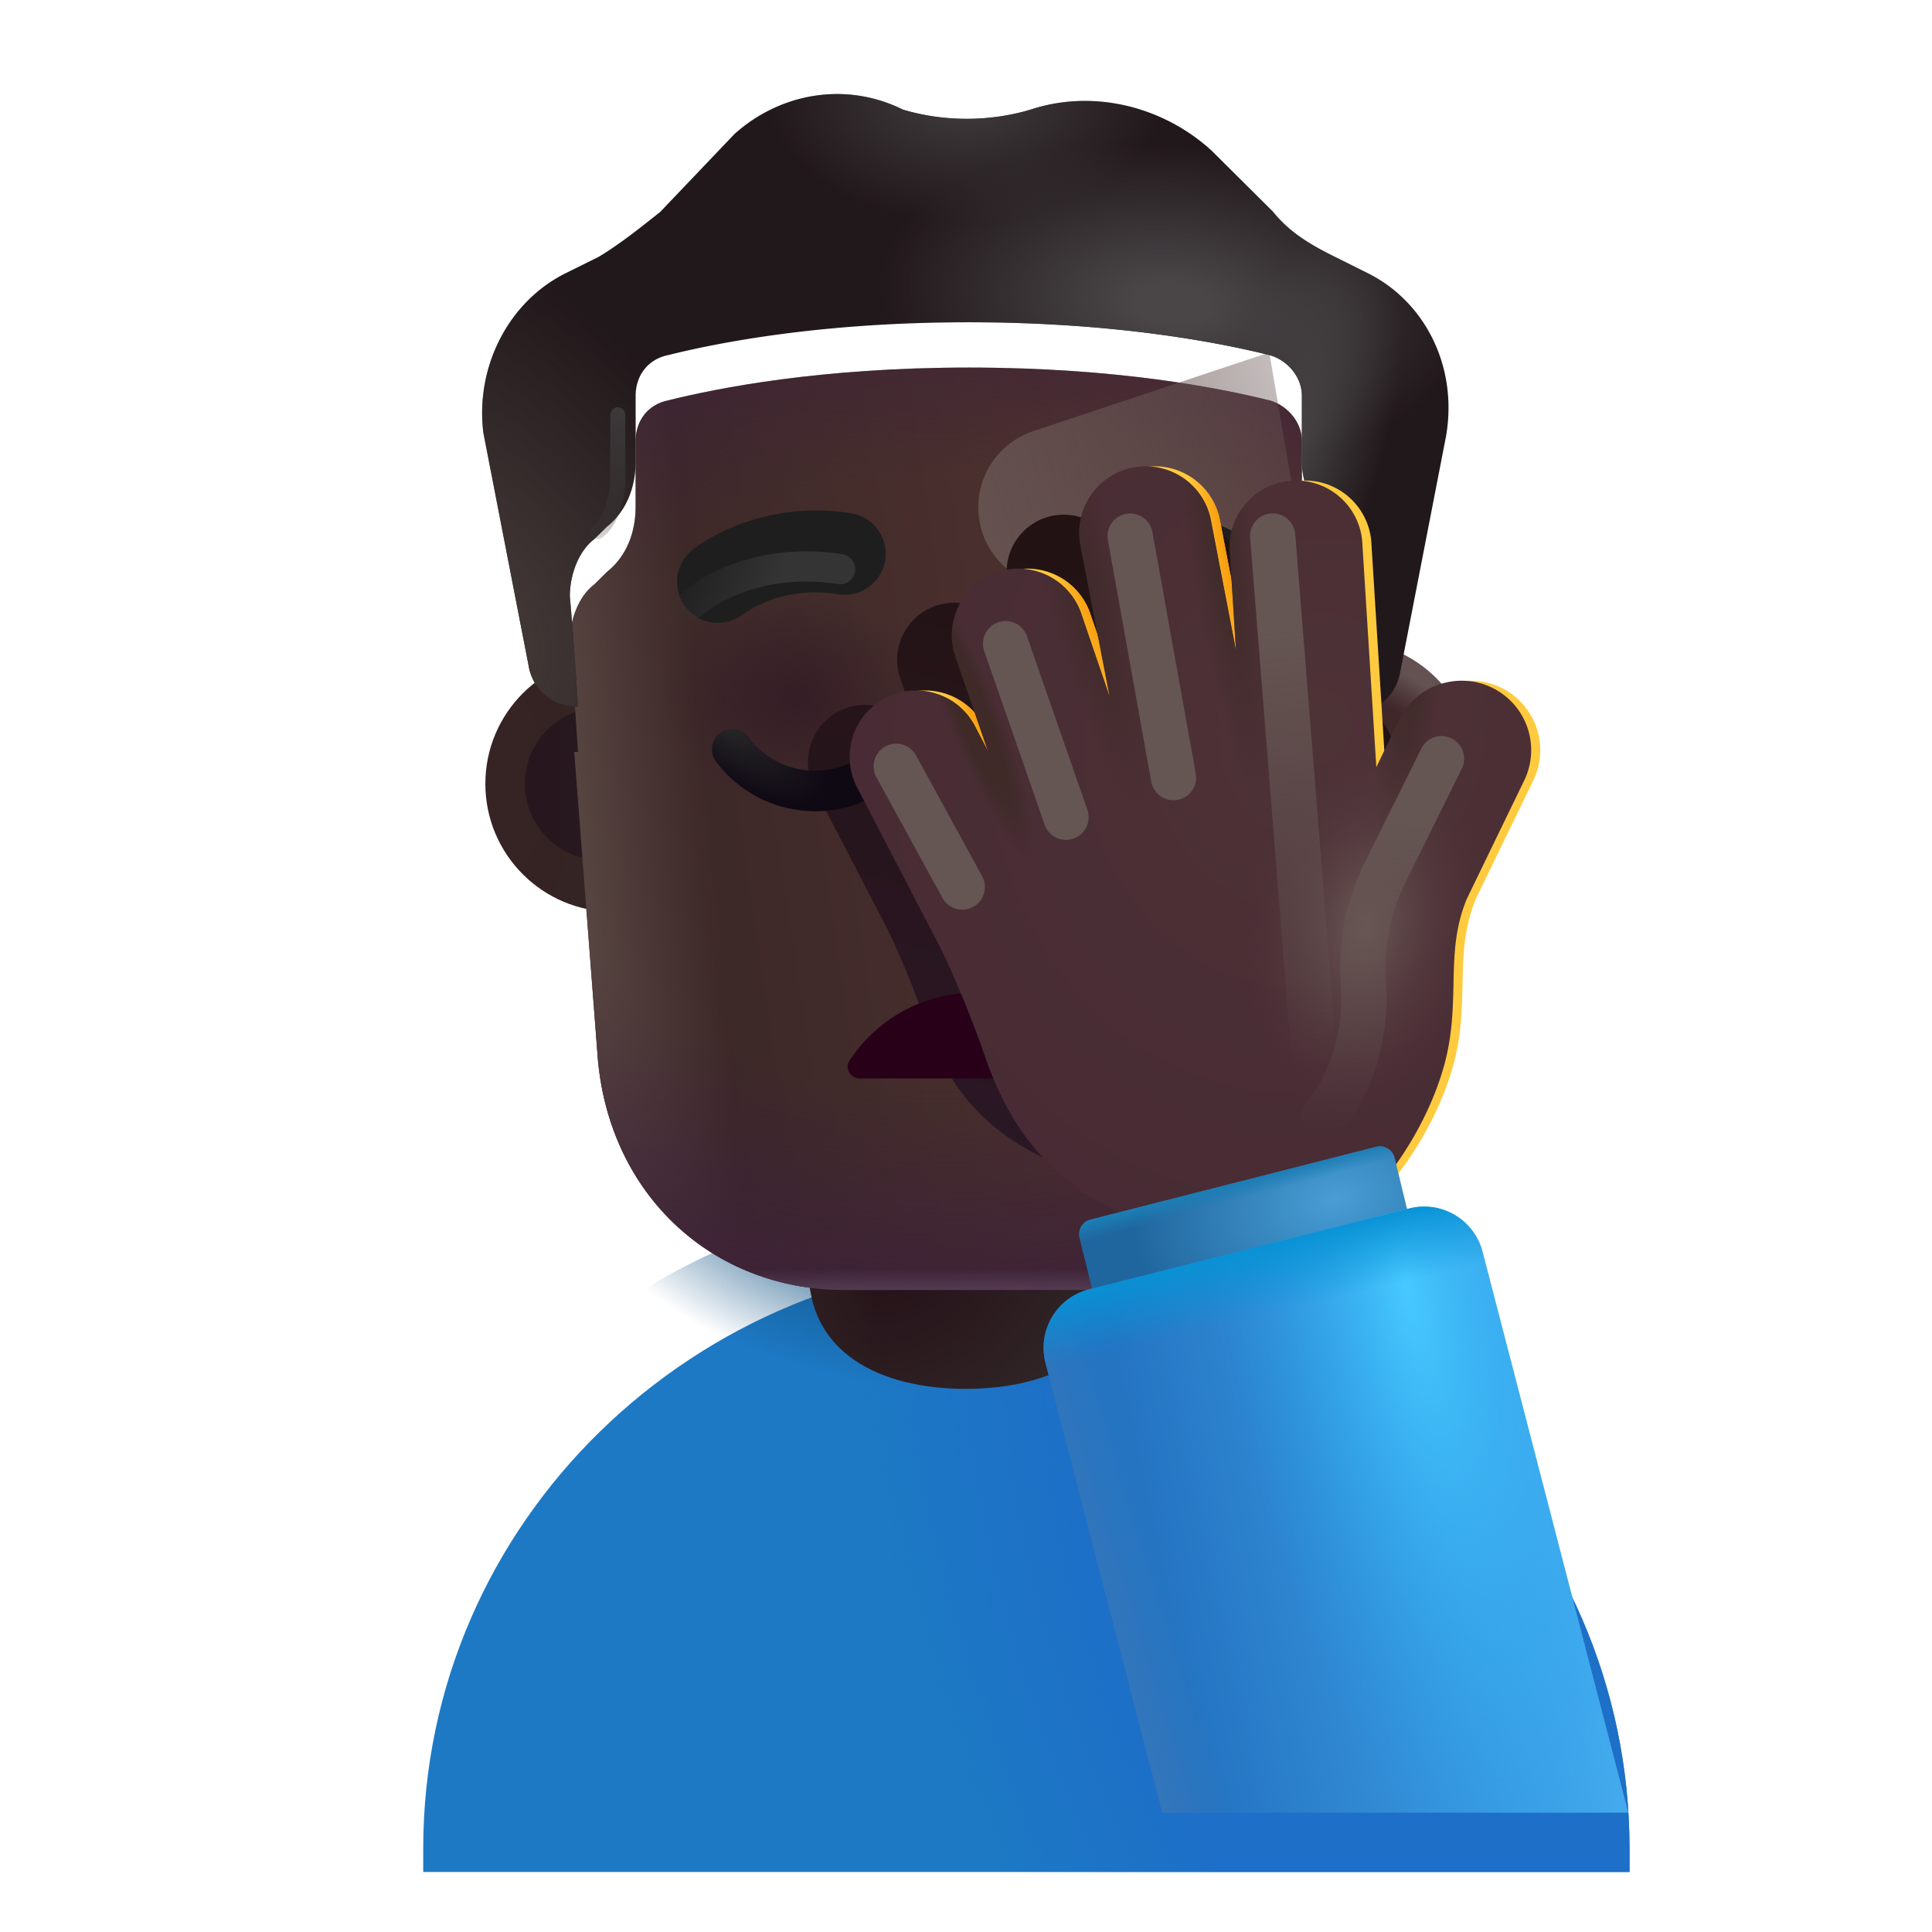
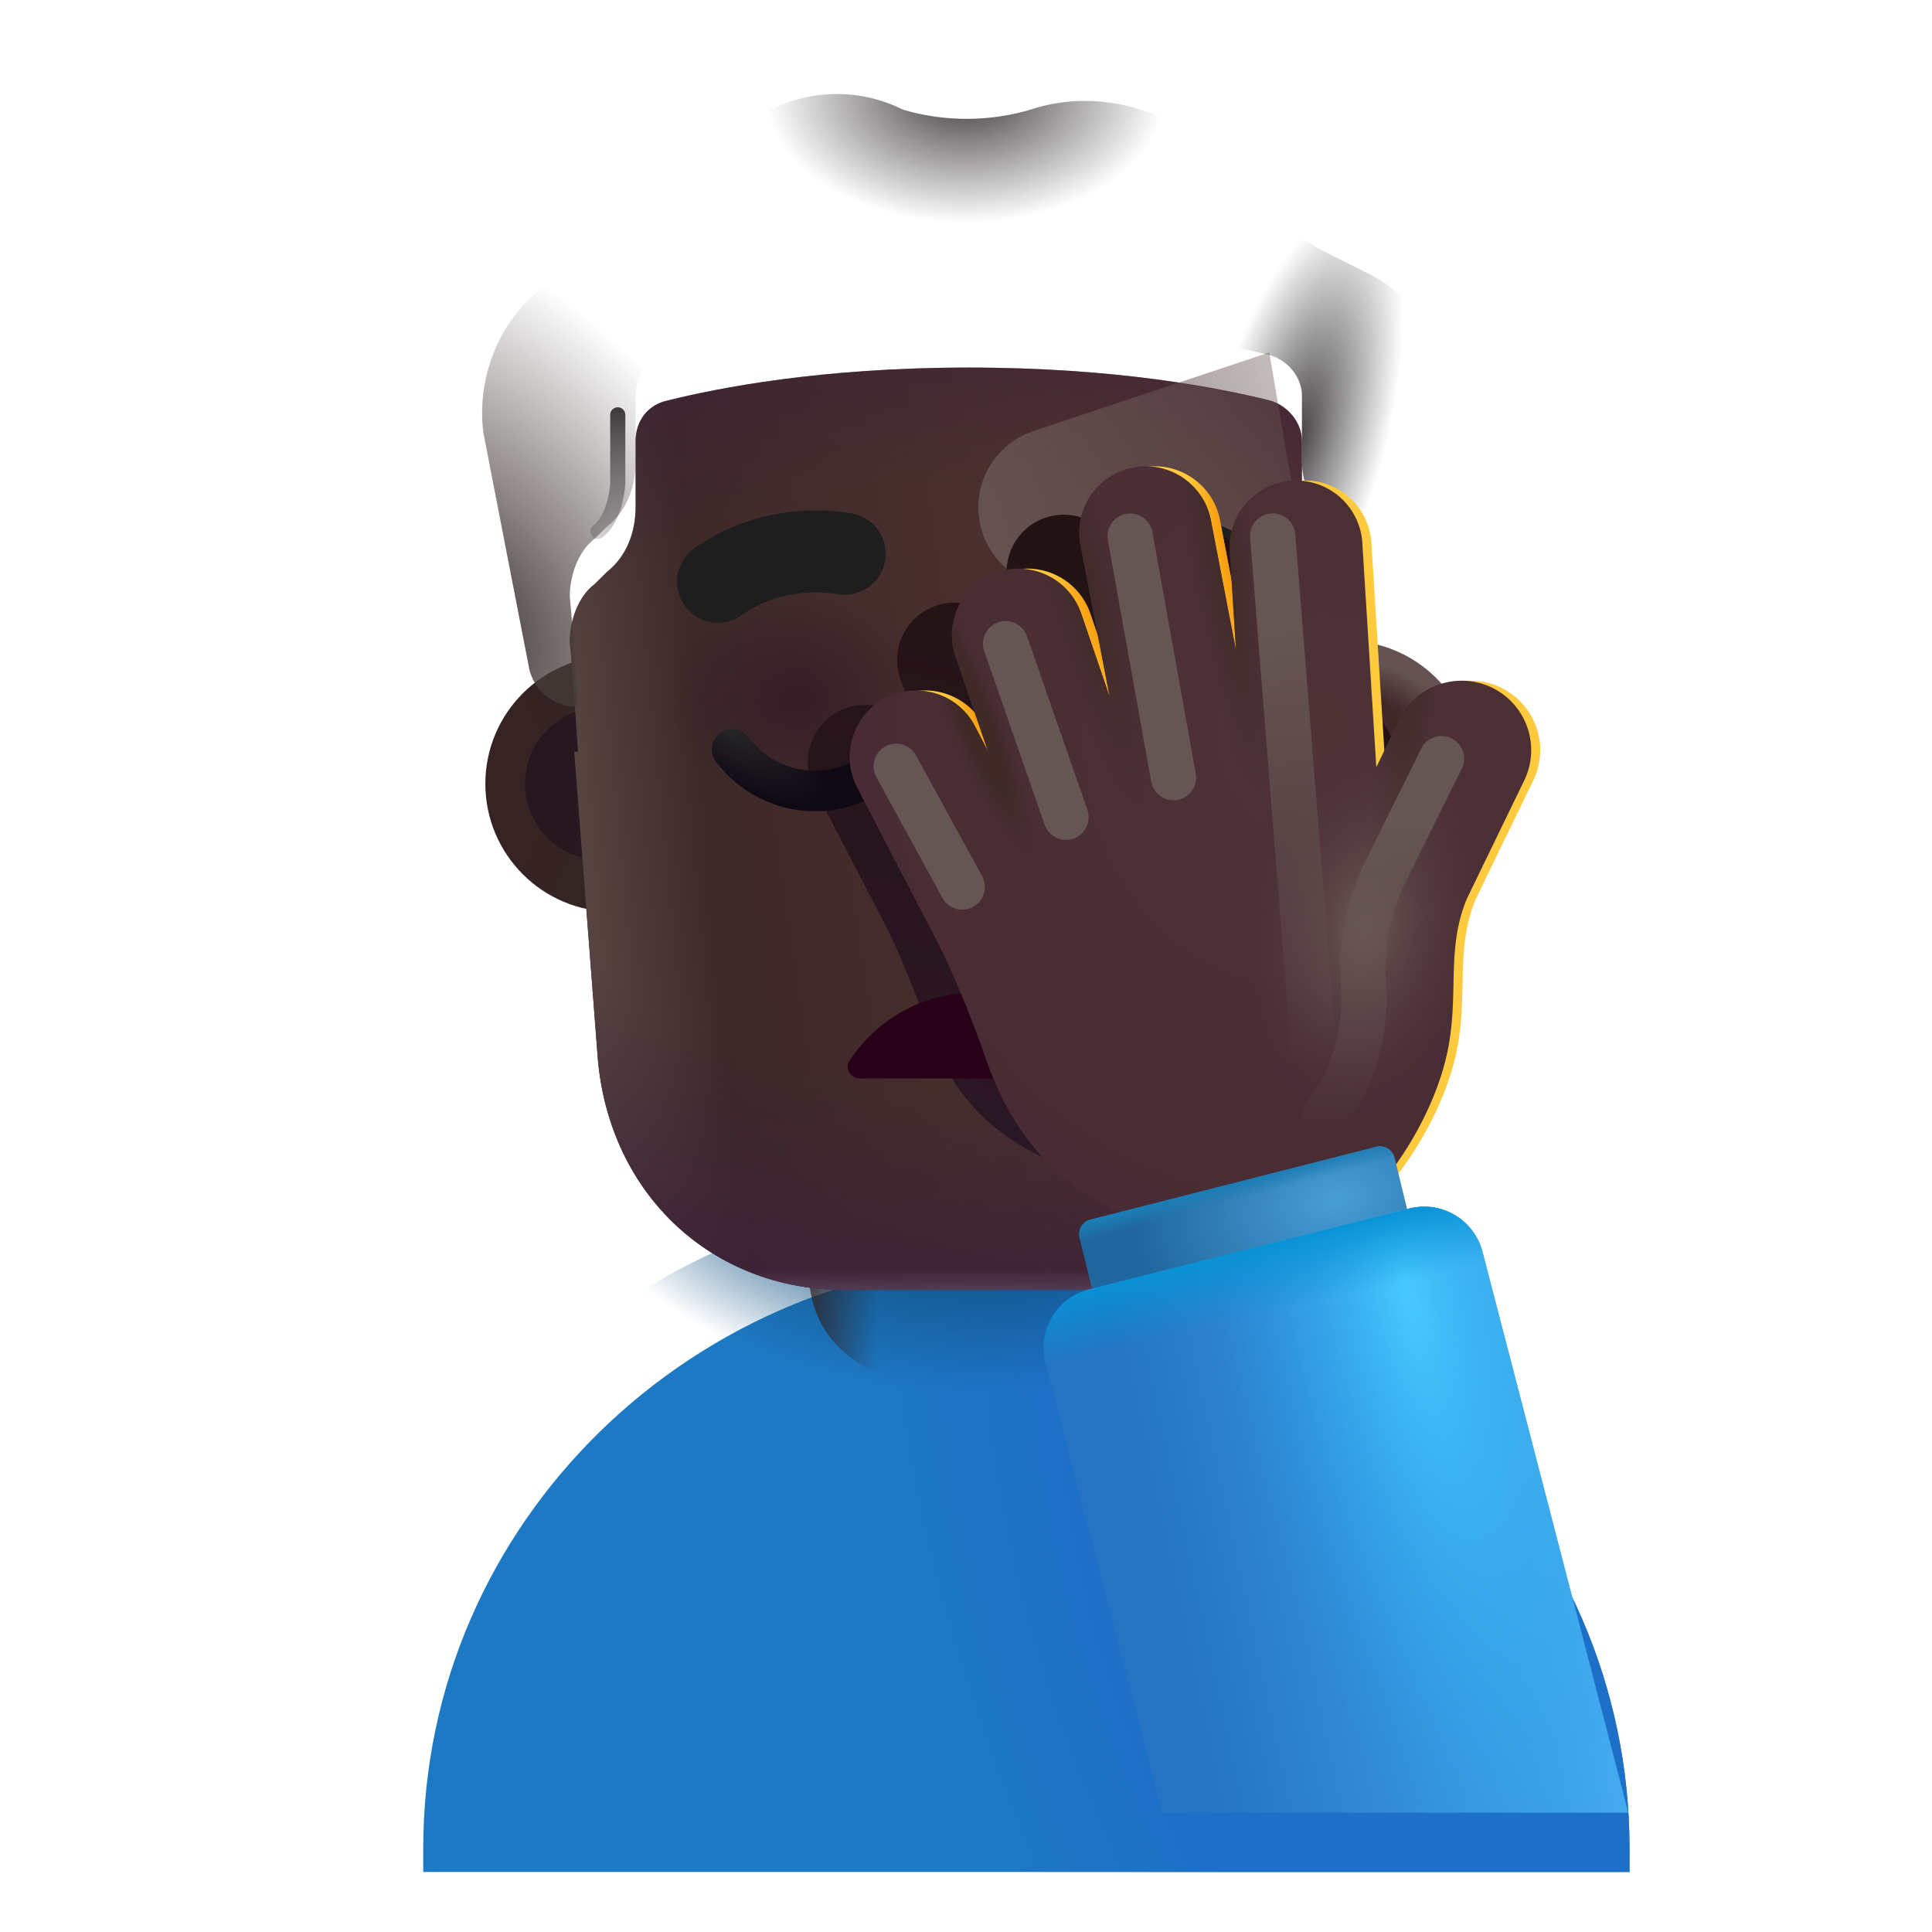
<svg xmlns="http://www.w3.org/2000/svg" fill="none" viewBox="0 0 32 32">
  <g filter="url(#svg-cc86e3d4-92c6-44cc-9092-cb0b4364fdbc-a)">
    <path fill="#1D79C4" d="M25.99 30.006v-.39c0-5.39-4.47-9.77-9.99-9.77-5.52.01-9.99 4.38-9.99 9.77v.39z" />
    <path fill="url(#svg-10e4822a-994a-4342-86a1-5f9d0da8c5bc-b)" d="M25.99 30.006v-.39c0-5.39-4.47-9.77-9.99-9.77-5.52.01-9.99 4.38-9.99 9.77v.39z" />
  </g>
  <path fill="url(#svg-482a5662-ce22-4696-ba0c-a8e07007f06b-c)" d="M25.99 30.006v-.39c0-5.39-4.47-9.77-9.99-9.77-5.52.01-9.99 4.38-9.99 9.77v.39z" />
-   <path fill="url(#svg-6aaae317-9d67-4e34-a5cd-f603d2db61a7-d)" d="M16 23.004c-1.438 0-2.605-.605-2.605-1.97V17.66c0-1.364 1.167-2.47 2.605-2.47s2.605 1.106 2.605 2.47v3.375c0 1.364-1.167 1.968-2.605 1.968" />
  <path fill="url(#svg-e97d53e0-1613-4da2-b2cd-b0664e5f86c3-e)" d="M16 23.004c-1.438 0-2.605-.605-2.605-1.97V17.66c0-1.364 1.167-2.47 2.605-2.47s2.605 1.106 2.605 2.47v3.375c0 1.364-1.167 1.968-2.605 1.968" />
  <g filter="url(#svg-23bdd9ba-1aa9-4f11-b522-84f3e445185d-f)">
    <circle cx="9.959" cy="12.982" r="2.12" fill="url(#svg-18d0befe-5232-4740-9c74-28399c24f6af-g)" />
  </g>
  <g filter="url(#svg-012ce4d0-6d92-4d81-afaa-e2be8a94c43e-h)">
    <circle cx="9.959" cy="12.982" r="1.264" fill="url(#svg-a0d73bd9-7d51-4a70-874d-8743386964ba-i)" />
  </g>
  <g filter="url(#svg-516c94f8-cdb3-4b7f-819b-b090a7e9ac9b-j)">
    <circle cx="22.042" cy="12.982" r="2.12" fill="url(#svg-b4e7877a-d4fa-48eb-85db-108aa5fba303-k)" />
    <circle cx="22.042" cy="12.982" r="2.12" fill="url(#svg-a68028a8-9789-470b-ae01-a781a6207324-l)" />
  </g>
  <g filter="url(#svg-f4019f64-fc1a-4a38-b9d8-40b9adf66e93-m)">
    <circle cx="22.042" cy="12.982" r="1.264" fill="#463133" />
    <circle cx="22.042" cy="12.982" r="1.264" fill="url(#svg-cdf55b98-f2a2-489e-b80e-c94349e6dcc4-n)" />
    <circle cx="22.042" cy="12.982" r="1.264" fill="url(#svg-fb46d1c2-1890-4035-93de-0acbd1e8ddb1-o)" />
  </g>
  <g filter="url(#svg-cd944e5b-b57d-48fb-9151-41caec3b7566-p)">
    <path fill="url(#svg-57e62cba-b5c1-4762-978b-d7da393ef3d8-q)" d="m9.512 12.204.062.002s-.068-1.084-.136-1.83c0-.338.136-.744.408-.948l.205-.203c.34-.27.477-.677.477-1.084V7.057c0-.338.204-.61.545-.677.817-.203 2.52-.542 4.973-.542s4.156.339 4.974.542c.272.068.544.339.544.677v1.084c0 .407.205.813.477 1.084.638.447.598.693.545 1.22-.068.677-.136 1.829-.136 1.829h.023l-.337 5.027c-.204 2.248-1.971 3.814-4.078 3.814H13.98c-2.174 0-3.873-1.566-4.077-3.814z" />
    <path fill="url(#svg-fbf25b40-de80-4566-a2e1-872431250634-r)" d="m9.512 12.204.062.002s-.068-1.084-.136-1.83c0-.338.136-.744.408-.948l.205-.203c.34-.27.477-.677.477-1.084V7.057c0-.338.204-.61.545-.677.817-.203 2.52-.542 4.973-.542s4.156.339 4.974.542c.272.068.544.339.544.677v1.084c0 .407.205.813.477 1.084.638.447.598.693.545 1.22-.068.677-.136 1.829-.136 1.829h.023l-.337 5.027c-.204 2.248-1.971 3.814-4.078 3.814H13.98c-2.174 0-3.873-1.566-4.077-3.814z" />
    <path fill="url(#svg-d3c1a48f-0115-45ca-9786-c97cc3f64fec-s)" d="m9.512 12.204.062.002s-.068-1.084-.136-1.83c0-.338.136-.744.408-.948l.205-.203c.34-.27.477-.677.477-1.084V7.057c0-.338.204-.61.545-.677.817-.203 2.52-.542 4.973-.542s4.156.339 4.974.542c.272.068.544.339.544.677v1.084c0 .407.205.813.477 1.084.638.447.598.693.545 1.22-.068.677-.136 1.829-.136 1.829h.023l-.337 5.027c-.204 2.248-1.971 3.814-4.078 3.814H13.98c-2.174 0-3.873-1.566-4.077-3.814z" />
    <path fill="url(#svg-0783947d-3762-4f66-b800-bbdb30b9fd5d-t)" d="m9.512 12.204.062.002s-.068-1.084-.136-1.83c0-.338.136-.744.408-.948l.205-.203c.34-.27.477-.677.477-1.084V7.057c0-.338.204-.61.545-.677.817-.203 2.52-.542 4.973-.542s4.156.339 4.974.542c.272.068.544.339.544.677v1.084c0 .407.205.813.477 1.084.638.447.598.693.545 1.22-.068.677-.136 1.829-.136 1.829h.023l-.337 5.027c-.204 2.248-1.971 3.814-4.078 3.814H13.98c-2.174 0-3.873-1.566-4.077-3.814z" />
    <path fill="url(#svg-c95c64b5-a3d8-4c3f-ae62-77033b0cc830-u)" d="m9.512 12.204.062.002s-.068-1.084-.136-1.83c0-.338.136-.744.408-.948l.205-.203c.34-.27.477-.677.477-1.084V7.057c0-.338.204-.61.545-.677.817-.203 2.52-.542 4.973-.542s4.156.339 4.974.542c.272.068.544.339.544.677v1.084c0 .407.205.813.477 1.084.638.447.598.693.545 1.22-.068.677-.136 1.829-.136 1.829h.023l-.337 5.027c-.204 2.248-1.971 3.814-4.078 3.814H13.98c-2.174 0-3.873-1.566-4.077-3.814z" />
    <path fill="url(#svg-c3314cfc-dd0d-4640-b517-fe492c3b0fae-v)" d="m9.512 12.204.062.002s-.068-1.084-.136-1.83c0-.338.136-.744.408-.948l.205-.203c.34-.27.477-.677.477-1.084V7.057c0-.338.204-.61.545-.677.817-.203 2.52-.542 4.973-.542s4.156.339 4.974.542c.272.068.544.339.544.677v1.084c0 .407.205.813.477 1.084.638.447.598.693.545 1.22-.068.677-.136 1.829-.136 1.829h.023l-.337 5.027c-.204 2.248-1.971 3.814-4.078 3.814H13.98c-2.174 0-3.873-1.566-4.077-3.814z" />
  </g>
  <g filter="url(#svg-648a82fd-0d50-457c-a920-903b40d7d44e-w)">
    <path fill="url(#svg-6c778ffd-5191-4903-a924-d630d8a9b835-x)" d="m21.023 5.838-3.909 1.303a1.33 1.33 0 0 0 .598 2.58l3.886-.52z" />
  </g>
  <g filter="url(#svg-0f0d9fec-2bb0-418a-9666-c29ac39406ac-y)">
-     <path fill="#21181B" d="m22.11 4.754.544.271c.954.474 1.5 1.558 1.295 2.71l-.75 3.861c-.066.399-.33.667-.726.677h-.023s.068-1.151.136-1.828c.056-.55-.04-.718-.545-1.22-.272-.27-.477-.677-.477-1.084V7.057c0-.338-.272-.61-.545-.677-.817-.203-2.52-.542-4.973-.542s-4.156.339-4.973.542c-.341.068-.545.339-.545.677v1.084c0 .407-.137.813-.477 1.084l-.205.203c-.272.204-.408.61-.408.949.068.745.136 1.829.136 1.829q-.031 0-.063-.002a.804.804 0 0 1-.755-.676l-.75-3.86c-.135-1.085.41-2.169 1.363-2.643l.545-.27c.341-.204.682-.475 1.022-.746l1.227-1.287c.75-.677 1.84-.88 2.793-.406.681.203 1.43.203 2.112 0 1.022-.339 2.18-.068 2.998.677l1.021 1.016c.273.339.614.542 1.022.745" />
    <path fill="url(#svg-b2b2219d-48a2-416f-b7de-d928688476be-z)" d="m22.11 4.754.544.271c.954.474 1.5 1.558 1.295 2.71l-.75 3.861c-.066.399-.33.667-.726.677h-.023s.068-1.151.136-1.828c.056-.55-.04-.718-.545-1.22-.272-.27-.477-.677-.477-1.084V7.057c0-.338-.272-.61-.545-.677-.817-.203-2.52-.542-4.973-.542s-4.156.339-4.973.542c-.341.068-.545.339-.545.677v1.084c0 .407-.137.813-.477 1.084l-.205.203c-.272.204-.408.61-.408.949.068.745.136 1.829.136 1.829q-.031 0-.063-.002a.804.804 0 0 1-.755-.676l-.75-3.86c-.135-1.085.41-2.169 1.363-2.643l.545-.27c.341-.204.682-.475 1.022-.746l1.227-1.287c.75-.677 1.84-.88 2.793-.406.681.203 1.43.203 2.112 0 1.022-.339 2.18-.068 2.998.677l1.021 1.016c.273.339.614.542 1.022.745" />
-     <path fill="url(#svg-9233f406-a5f5-4e59-b41b-665b84c7b7a4-A)" d="m22.11 4.754.544.271c.954.474 1.5 1.558 1.295 2.71l-.75 3.861c-.066.399-.33.667-.726.677h-.023s.068-1.151.136-1.828c.056-.55-.04-.718-.545-1.22-.272-.27-.477-.677-.477-1.084V7.057c0-.338-.272-.61-.545-.677-.817-.203-2.52-.542-4.973-.542s-4.156.339-4.973.542c-.341.068-.545.339-.545.677v1.084c0 .407-.137.813-.477 1.084l-.205.203c-.272.204-.408.61-.408.949.068.745.136 1.829.136 1.829q-.031 0-.063-.002a.804.804 0 0 1-.755-.676l-.75-3.86c-.135-1.085.41-2.169 1.363-2.643l.545-.27c.341-.204.682-.475 1.022-.746l1.227-1.287c.75-.677 1.84-.88 2.793-.406.681.203 1.43.203 2.112 0 1.022-.339 2.18-.068 2.998.677l1.021 1.016c.273.339.614.542 1.022.745" />
    <path fill="url(#svg-adcd653b-cf17-4236-9561-c424ded7cfc5-B)" d="m22.11 4.754.544.271c.954.474 1.5 1.558 1.295 2.71l-.75 3.861c-.066.399-.33.667-.726.677h-.023s.068-1.151.136-1.828c.056-.55-.04-.718-.545-1.22-.272-.27-.477-.677-.477-1.084V7.057c0-.338-.272-.61-.545-.677-.817-.203-2.52-.542-4.973-.542s-4.156.339-4.973.542c-.341.068-.545.339-.545.677v1.084c0 .407-.137.813-.477 1.084l-.205.203c-.272.204-.408.61-.408.949.068.745.136 1.829.136 1.829q-.031 0-.063-.002a.804.804 0 0 1-.755-.676l-.75-3.86c-.135-1.085.41-2.169 1.363-2.643l.545-.27c.341-.204.682-.475 1.022-.746l1.227-1.287c.75-.677 1.84-.88 2.793-.406.681.203 1.43.203 2.112 0 1.022-.339 2.18-.068 2.998.677l1.021 1.016c.273.339.614.542 1.022.745" />
    <path fill="url(#svg-69d15e69-cf0f-4996-aa00-28ea0fbfa2d3-C)" d="m22.11 4.754.544.271c.954.474 1.5 1.558 1.295 2.71l-.75 3.861c-.066.399-.33.667-.726.677h-.023s.068-1.151.136-1.828c.056-.55-.04-.718-.545-1.22-.272-.27-.477-.677-.477-1.084V7.057c0-.338-.272-.61-.545-.677-.817-.203-2.52-.542-4.973-.542s-4.156.339-4.973.542c-.341.068-.545.339-.545.677v1.084c0 .407-.137.813-.477 1.084l-.205.203c-.272.204-.408.61-.408.949.068.745.136 1.829.136 1.829q-.031 0-.063-.002a.804.804 0 0 1-.755-.676l-.75-3.86c-.135-1.085.41-2.169 1.363-2.643l.545-.27c.341-.204.682-.475 1.022-.746l1.227-1.287c.75-.677 1.84-.88 2.793-.406.681.203 1.43.203 2.112 0 1.022-.339 2.18-.068 2.998.677l1.021 1.016c.273.339.614.542 1.022.745" />
  </g>
  <g filter="url(#svg-403c73e3-ae85-495a-a704-822cf507ca9d-D)">
    <path fill="#1E1E1E" d="m20.713 9.527-.001-.001-.003-.002-.006-.005-.015-.012a2 2 0 0 0-.196-.136 3.3 3.3 0 0 0-.534-.268 3.6 3.6 0 0 0-1.895-.201.678.678 0 0 0 .211 1.34c.505-.08.91.012 1.186.122a2 2 0 0 1 .392.21.678.678 0 0 0 .861-1.047" />
  </g>
  <g filter="url(#svg-3f0148d4-7877-4e69-ada9-52f513456061-E)">
    <path fill="#1E1E1E" d="M11.196 9.528v-.001l.002-.001.002-.002.006-.005.015-.012a2 2 0 0 1 .197-.136c.127-.08.306-.178.533-.268a3.6 3.6 0 0 1 1.896-.201.678.678 0 1 1-.211 1.34c-.506-.08-.91.012-1.186.122a2 2 0 0 0-.392.21.678.678 0 0 1-.862-1.046" />
  </g>
  <g filter="url(#svg-b2fdb024-47a8-41ad-af16-c2b8caac12a6-F)">
    <path stroke="url(#svg-92f9f9bc-76e2-41ac-a3b6-4a7c1e8a8a87-G)" stroke-linecap="round" stroke-width=".3" d="M18.098 9.344c.546-.096 1.612-.069 2.35.505" />
  </g>
  <g filter="url(#svg-56b33199-3c88-4c95-b5d6-fccc7a6073e7-H)">
-     <path stroke="url(#svg-a9289766-b7da-44fa-8529-b480821e5986-I)" stroke-linecap="round" stroke-width=".5" d="M11.469 10.002c.415-.367 1.323-.754 2.447-.575" />
-   </g>
+     </g>
  <g filter="url(#svg-7c5c264a-389d-4f93-9d05-f51abd6e640e-J)">
    <path stroke="url(#svg-07487d96-7f13-4b48-9946-33693a67f8ef-K)" stroke-linecap="round" stroke-width=".25" d="M10.232 6.871v1.14c-.01.189-.09.61-.328.79" />
  </g>
  <path fill="url(#svg-6f4c4dce-c5d3-4814-88e1-81bac3e61ef2-L)" d="M21.596 14.318c.404-.013.783-.15 1.09-.373v1.123a2.62 2.62 0 0 1-1.616 2.435c.205-.437.346-.914.417-1.423z" />
  <path fill="url(#svg-2b4ece9e-f42c-4222-9b88-cdc16e7daff2-M)" d="M21.596 14.318c.404-.013.783-.15 1.09-.373v1.123a2.62 2.62 0 0 1-1.616 2.435c.205-.437.346-.914.417-1.423z" />
  <g filter="url(#svg-d943a1c8-319f-4c02-9843-2f0561c2a37f-N)">
    <path fill="url(#svg-76b4ed12-c17f-4758-89a7-c7af574ee53a-O)" d="M17.44 8.542a.946.946 0 0 1 1.108.75l.356 1.849-.086-1.383a.946.946 0 1 1 1.888-.117l.197 3.17.327-.675a.989.989 0 0 1 1.78.863l-.817 1.684c-.174.42-.182.808-.19 1.218-.009.374-.017.767-.152 1.221-.236.796-.707 1.434-.913 1.653l-2.634.752c-2.028-.497-2.646-1.652-2.982-2.62-.269-.773-.551-1.379-.658-1.585l-1.162-2.237a.946.946 0 1 1 1.678-.872l.194.371-.463-1.348a.946.946 0 0 1 1.79-.614l.404 1.18-.415-2.152a.946.946 0 0 1 .75-1.108" />
  </g>
  <g filter="url(#svg-b72137b2-d7c3-4c82-9392-4a73d658bcf9-P)">
    <path fill="url(#svg-ea08aa50-9eec-436f-9a92-d81df6aec632-Q)" fill-rule="evenodd" d="M15.065 12.24c.15.109.184.319.074.469a2.02 2.02 0 0 1-1.641.828 2.05 2.05 0 0 1-1.639-.824.336.336 0 0 1 .538-.403c.256.34.656.555 1.1.555.457 0 .855-.216 1.099-.551.109-.15.32-.184.47-.075" clip-rule="evenodd" />
  </g>
  <path fill="#280017" d="M18.191 17.566a2.47 2.47 0 0 0-2.06-1.12c-.861 0-1.618.45-2.059 1.12-.095.143.039.316.192.297h3.726c.164 0 .297-.144.201-.297" />
  <g filter="url(#svg-d84b68b6-8d7e-4f2e-bcdd-dcea84334000-R)">
    <path fill="#FFCA3D" d="M18.168 7.743a1.1 1.1 0 0 1 1.288.873l.415 2.15-.1-1.609a1.1 1.1 0 1 1 2.195-.136l.23 3.687.38-.785a1.15 1.15 0 1 1 2.07 1.004l-.95 1.958c-.203.488-.212.939-.222 1.417-.01.435-.019.892-.176 1.42-.275.925-.823 1.667-1.062 1.922l-3.063.875c-2.36-.578-3.078-1.922-3.468-3.047-.313-.9-.641-1.604-.766-1.844l-1.351-2.602a1.1 1.1 0 0 1 1.952-1.014l.225.432-.539-1.568a1.1 1.1 0 0 1 2.082-.714l.47 1.372-.482-2.502a1.1 1.1 0 0 1 .872-1.289" />
    <path fill="url(#svg-14057ccd-e4a5-4dff-bf26-4861d53550c0-S)" d="M18.168 7.743a1.1 1.1 0 0 1 1.288.873l.415 2.15-.1-1.609a1.1 1.1 0 1 1 2.195-.136l.23 3.687.38-.785a1.15 1.15 0 1 1 2.07 1.004l-.95 1.958c-.203.488-.212.939-.222 1.417-.01.435-.019.892-.176 1.42-.275.925-.823 1.667-1.062 1.922l-3.063.875c-2.36-.578-3.078-1.922-3.468-3.047-.313-.9-.641-1.604-.766-1.844l-1.351-2.602a1.1 1.1 0 0 1 1.952-1.014l.225.432-.539-1.568a1.1 1.1 0 0 1 2.082-.714l.47 1.372-.482-2.502a1.1 1.1 0 0 1 .872-1.289" />
    <path fill="url(#svg-30fbc6f6-87e3-45e0-a06b-ef4034a8507a-T)" d="M18.168 7.743a1.1 1.1 0 0 1 1.288.873l.415 2.15-.1-1.609a1.1 1.1 0 1 1 2.195-.136l.23 3.687.38-.785a1.15 1.15 0 1 1 2.07 1.004l-.95 1.958c-.203.488-.212.939-.222 1.417-.01.435-.019.892-.176 1.42-.275.925-.823 1.667-1.062 1.922l-3.063.875c-2.36-.578-3.078-1.922-3.468-3.047-.313-.9-.641-1.604-.766-1.844l-1.351-2.602a1.1 1.1 0 0 1 1.952-1.014l.225.432-.539-1.568a1.1 1.1 0 0 1 2.082-.714l.47 1.372-.482-2.502a1.1 1.1 0 0 1 .872-1.289" />
    <path fill="url(#svg-392d6eb1-55c4-404d-8777-ab7043563a69-U)" d="M18.168 7.743a1.1 1.1 0 0 1 1.288.873l.415 2.15-.1-1.609a1.1 1.1 0 1 1 2.195-.136l.23 3.687.38-.785a1.15 1.15 0 1 1 2.07 1.004l-.95 1.958c-.203.488-.212.939-.222 1.417-.01.435-.019.892-.176 1.42-.275.925-.823 1.667-1.062 1.922l-3.063.875c-2.36-.578-3.078-1.922-3.468-3.047-.313-.9-.641-1.604-.766-1.844l-1.351-2.602a1.1 1.1 0 0 1 1.952-1.014l.225.432-.539-1.568a1.1 1.1 0 0 1 2.082-.714l.47 1.372-.482-2.502a1.1 1.1 0 0 1 .872-1.289" />
    <path fill="url(#svg-356ea2a8-1420-42ac-86bb-cb951e8fbd4b-V)" d="M18.168 7.743a1.1 1.1 0 0 1 1.288.873l.415 2.15-.1-1.609a1.1 1.1 0 1 1 2.195-.136l.23 3.687.38-.785a1.15 1.15 0 1 1 2.07 1.004l-.95 1.958c-.203.488-.212.939-.222 1.417-.01.435-.019.892-.176 1.42-.275.925-.823 1.667-1.062 1.922l-3.063.875c-2.36-.578-3.078-1.922-3.468-3.047-.313-.9-.641-1.604-.766-1.844l-1.351-2.602a1.1 1.1 0 0 1 1.952-1.014l.225.432-.539-1.568a1.1 1.1 0 0 1 2.082-.714l.47 1.372-.482-2.502a1.1 1.1 0 0 1 .872-1.289" />
  </g>
  <g filter="url(#svg-6a564059-a311-4066-9227-3816bc754614-W)">
    <path fill="url(#svg-8348f7c7-eee3-4ff4-bd86-8cd9180eaa64-X)" d="M18.168 7.743a1.1 1.1 0 0 1 1.288.873l.415 2.15-.1-1.609a1.1 1.1 0 1 1 2.195-.136l.23 3.687.38-.785a1.15 1.15 0 1 1 2.07 1.004l-.95 1.958c-.203.488-.212.939-.222 1.417-.01.435-.019.892-.176 1.42-.275.925-.823 1.667-1.062 1.922l-3.063.875c-2.36-.578-3.078-1.922-3.468-3.047-.313-.9-.641-1.604-.766-1.844l-1.351-2.602a1.1 1.1 0 0 1 1.952-1.014l.225.432-.539-1.568a1.1 1.1 0 0 1 2.082-.714l.47 1.372-.482-2.502a1.1 1.1 0 0 1 .872-1.289" />
    <path fill="url(#svg-48793ee2-3f17-4b22-b649-02af4a33bc8f-Y)" d="M18.168 7.743a1.1 1.1 0 0 1 1.288.873l.415 2.15-.1-1.609a1.1 1.1 0 1 1 2.195-.136l.23 3.687.38-.785a1.15 1.15 0 1 1 2.07 1.004l-.95 1.958c-.203.488-.212.939-.222 1.417-.01.435-.019.892-.176 1.42-.275.925-.823 1.667-1.062 1.922l-3.063.875c-2.36-.578-3.078-1.922-3.468-3.047-.313-.9-.641-1.604-.766-1.844l-1.351-2.602a1.1 1.1 0 0 1 1.952-1.014l.225.432-.539-1.568a1.1 1.1 0 0 1 2.082-.714l.47 1.372-.482-2.502a1.1 1.1 0 0 1 .872-1.289" />
    <path fill="url(#svg-cea68f49-e2fb-4fd4-8edb-6bd6f4c79fe9-Z)" d="M18.168 7.743a1.1 1.1 0 0 1 1.288.873l.415 2.15-.1-1.609a1.1 1.1 0 1 1 2.195-.136l.23 3.687.38-.785a1.15 1.15 0 1 1 2.07 1.004l-.95 1.958c-.203.488-.212.939-.222 1.417-.01.435-.019.892-.176 1.42-.275.925-.823 1.667-1.062 1.922l-3.063.875c-2.36-.578-3.078-1.922-3.468-3.047-.313-.9-.641-1.604-.766-1.844l-1.351-2.602a1.1 1.1 0 0 1 1.952-1.014l.225.432-.539-1.568a1.1 1.1 0 0 1 2.082-.714l.47 1.372-.482-2.502a1.1 1.1 0 0 1 .872-1.289" />
-     <path fill="url(#svg-2e5902a4-0745-48cb-bfb7-298d1274ac1f-aa)" d="M18.168 7.743a1.1 1.1 0 0 1 1.288.873l.415 2.15-.1-1.609a1.1 1.1 0 1 1 2.195-.136l.23 3.687.38-.785a1.15 1.15 0 1 1 2.07 1.004l-.95 1.958c-.203.488-.212.939-.222 1.417-.01.435-.019.892-.176 1.42-.275.925-.823 1.667-1.062 1.922l-3.063.875c-2.36-.578-3.078-1.922-3.468-3.047-.313-.9-.641-1.604-.766-1.844l-1.351-2.602a1.1 1.1 0 0 1 1.952-1.014l.225.432-.539-1.568a1.1 1.1 0 0 1 2.082-.714l.47 1.372-.482-2.502a1.1 1.1 0 0 1 .872-1.289" />
+     <path fill="url(#svg-2e5902a4-0745-48cb-bfb7-298d1274ac1f-aa)" d="M18.168 7.743a1.1 1.1 0 0 1 1.288.873l.415 2.15-.1-1.609a1.1 1.1 0 1 1 2.195-.136l.23 3.687.38-.785a1.15 1.15 0 1 1 2.07 1.004l-.95 1.958c-.203.488-.212.939-.222 1.417-.01.435-.019.892-.176 1.42-.275.925-.823 1.667-1.062 1.922l-3.063.875c-2.36-.578-3.078-1.922-3.468-3.047-.313-.9-.641-1.604-.766-1.844l-1.351-2.602a1.1 1.1 0 0 1 1.952-1.014l.225.432-.539-1.568a1.1 1.1 0 0 1 2.082-.714l.47 1.372-.482-2.502" />
    <path fill="url(#svg-016596e9-116a-4c10-b4bf-99e6f78f6eff-ab)" d="M18.168 7.743a1.1 1.1 0 0 1 1.288.873l.415 2.15-.1-1.609a1.1 1.1 0 1 1 2.195-.136l.23 3.687.38-.785a1.15 1.15 0 1 1 2.07 1.004l-.95 1.958c-.203.488-.212.939-.222 1.417-.01.435-.019.892-.176 1.42-.275.925-.823 1.667-1.062 1.922l-3.063.875c-2.36-.578-3.078-1.922-3.468-3.047-.313-.9-.641-1.604-.766-1.844l-1.351-2.602a1.1 1.1 0 0 1 1.952-1.014l.225.432-.539-1.568a1.1 1.1 0 0 1 2.082-.714l.47 1.372-.482-2.502a1.1 1.1 0 0 1 .872-1.289" />
    <path fill="url(#svg-2908c269-e005-463c-bd6c-00e0af16a714-ac)" d="M18.168 7.743a1.1 1.1 0 0 1 1.288.873l.415 2.15-.1-1.609a1.1 1.1 0 1 1 2.195-.136l.23 3.687.38-.785a1.15 1.15 0 1 1 2.07 1.004l-.95 1.958c-.203.488-.212.939-.222 1.417-.01.435-.019.892-.176 1.42-.275.925-.823 1.667-1.062 1.922l-3.063.875c-2.36-.578-3.078-1.922-3.468-3.047-.313-.9-.641-1.604-.766-1.844l-1.351-2.602a1.1 1.1 0 0 1 1.952-1.014l.225.432-.539-1.568a1.1 1.1 0 0 1 2.082-.714l.47 1.372-.482-2.502a1.1 1.1 0 0 1 .872-1.289" />
  </g>
  <path fill="url(#svg-fe7ff591-669f-46ab-adf2-2e071c7dd38b-ad)" d="M17.88 20.502a.25.25 0 0 1 .182-.302l4.733-1.205a.25.25 0 0 1 .305.184l.274 1.13-5.229 1.267z" />
  <path fill="url(#svg-a07e0681-df31-488c-bd43-90a3fce10635-ae)" d="M17.88 20.502a.25.25 0 0 1 .182-.302l4.733-1.205a.25.25 0 0 1 .305.184l.274 1.13-5.229 1.267z" />
  <path fill="url(#svg-7452090e-c622-442a-aa7e-ec4e84cbb65c-af)" d="M17.317 22.576a1 1 0 0 1 .723-1.221l5.303-1.339a1 1 0 0 1 1.213.718l2.414 9.29h-7.719z" />
  <path fill="url(#svg-f2275f88-31e7-494f-9053-648deb6a9811-ag)" d="M17.317 22.576a1 1 0 0 1 .723-1.221l5.303-1.339a1 1 0 0 1 1.213.718l2.414 9.29h-7.719z" />
-   <path fill="url(#svg-083c16c2-3c0d-4273-9873-393b369922a8-ah)" d="M17.317 22.576a1 1 0 0 1 .723-1.221l5.303-1.339a1 1 0 0 1 1.213.718l2.414 9.29h-7.719z" />
  <path fill="url(#svg-06d97202-7d8d-4826-b179-1ad4b40f661a-ai)" d="M17.317 22.576a1 1 0 0 1 .723-1.221l5.303-1.339a1 1 0 0 1 1.213.718l2.414 9.29h-7.719z" />
  <g filter="url(#svg-429b450a-bf9b-4473-8cb8-09840de44ade-aj)">
    <path stroke="#655553" stroke-linecap="round" stroke-width=".75" d="m18.719 8.88.718 4" />
  </g>
  <g filter="url(#svg-917d23ae-38f7-47d0-a4b8-3d922c5fb51e-ak)">
    <path stroke="#655553" stroke-linecap="round" stroke-width=".75" d="m16.656 10.661 1 2.875" />
  </g>
  <g filter="url(#svg-d93de431-52db-475f-8044-72607e265630-al)">
    <path stroke="#655553" stroke-linecap="round" stroke-width=".75" d="m14.844 12.692 1.094 2" />
  </g>
  <g filter="url(#svg-5a21deb5-6cb9-4b6c-9759-044516bb14fc-am)">
    <path stroke="url(#svg-c480775a-bc87-4c7a-9a4b-385e33554713-an)" stroke-linecap="round" stroke-width=".75" d="m23.876 12.566-.937 1.89a3.56 3.56 0 0 0-.36 1.782c.079.968-.265 1.828-.64 2.234" />
  </g>
  <g filter="url(#svg-8604c7a6-6fb1-49ed-8fdf-70624a4918d0-ao)">
    <path stroke="url(#svg-96eb23fd-1bf9-4771-aea2-c3b980003afd-ap)" stroke-linecap="round" stroke-width=".75" d="m21.08 8.878.671 8.438" />
  </g>
  <defs>
    <radialGradient id="svg-10e4822a-994a-4342-86a1-5f9d0da8c5bc-b" cx="0" cy="0" r="1" gradientTransform="matrix(-6.387 2.453 -5.572 -14.508 21.385 26.41)" gradientUnits="userSpaceOnUse">
      <stop offset=".52" stop-color="#1D6FC7" />
      <stop offset="1" stop-color="#1D6FC7" stop-opacity="0" />
    </radialGradient>
    <radialGradient id="svg-482a5662-ce22-4696-ba0c-a8e07007f06b-c" cx="0" cy="0" r="1" gradientTransform="matrix(0 4.844 -6.978 0 16 18.207)" gradientUnits="userSpaceOnUse">
      <stop offset=".503" stop-color="#115284" />
      <stop offset="1" stop-color="#115284" stop-opacity="0" />
    </radialGradient>
    <radialGradient id="svg-6aaae317-9d67-4e34-a5cd-f603d2db61a7-d" cx="0" cy="0" r="1" gradientTransform="rotate(55.648 -11.977 24.112)scale(4.126 4.672)" gradientUnits="userSpaceOnUse">
      <stop offset=".191" stop-color="#261319" />
      <stop offset=".878" stop-color="#302527" />
    </radialGradient>
    <radialGradient id="svg-18d0befe-5232-4740-9c74-28399c24f6af-g" cx="0" cy="0" r="1" gradientTransform="matrix(2.229 0 0 3.901 7.838 12.982)" gradientUnits="userSpaceOnUse">
      <stop offset=".351" stop-color="#362324" />
      <stop offset="1" stop-color="#332423" />
    </radialGradient>
    <radialGradient id="svg-a68028a8-9789-470b-ae01-a781a6207324-l" cx="0" cy="0" r="1" gradientTransform="matrix(1.05 -.765 .873 1.198 22.514 12.646)" gradientUnits="userSpaceOnUse">
      <stop offset=".543" stop-color="#40272A" />
      <stop offset="1" stop-color="#40272A" stop-opacity="0" />
    </radialGradient>
    <radialGradient id="svg-cdf55b98-f2a2-489e-b80e-c94349e6dcc4-n" cx="0" cy="0" r="1" gradientTransform="rotate(-61.467 22.79 -11.48)scale(2.184 1.278)" gradientUnits="userSpaceOnUse">
      <stop offset=".755" stop-color="#31191A" stop-opacity="0" />
      <stop offset=".916" stop-color="#31191A" />
    </radialGradient>
    <radialGradient id="svg-fb46d1c2-1890-4035-93de-0acbd1e8ddb1-o" cx="0" cy="0" r="1" gradientTransform="rotate(44.708 -4.764 33.29)scale(.463 .597)" gradientUnits="userSpaceOnUse">
      <stop stop-color="#352123" />
      <stop offset="1" stop-color="#352123" stop-opacity="0" />
    </radialGradient>
    <radialGradient id="svg-d3c1a48f-0115-45ca-9786-c97cc3f64fec-s" cx="0" cy="0" r="1" gradientTransform="matrix(0 9.024 -12.25 0 15.606 12.73)" gradientUnits="userSpaceOnUse">
      <stop offset=".561" stop-color="#3D2138" stop-opacity="0" />
      <stop offset="1" stop-color="#3D2138" />
    </radialGradient>
    <radialGradient id="svg-0783947d-3762-4f66-b800-bbdb30b9fd5d-t" cx="0" cy="0" r="1" gradientTransform="matrix(0 -1.66 2.043 0 18.969 11.367)" gradientUnits="userSpaceOnUse">
      <stop stop-color="#412628" />
      <stop offset="1" stop-color="#412628" stop-opacity="0" />
    </radialGradient>
    <radialGradient id="svg-c95c64b5-a3d8-4c3f-ae62-77033b0cc830-u" cx="0" cy="0" r="1" gradientTransform="matrix(0 -1.767 2.197 0 13.18 11.324)" gradientUnits="userSpaceOnUse">
      <stop stop-color="#351D26" />
      <stop offset="1" stop-color="#351D26" stop-opacity="0" />
    </radialGradient>
    <radialGradient id="svg-b2b2219d-48a2-416f-b7de-d928688476be-z" cx="0" cy="0" r="1" gradientTransform="rotate(-74.899 15.824 -10.157)scale(3.89 1.442)" gradientUnits="userSpaceOnUse">
      <stop stop-color="#464344" />
      <stop offset="1" stop-color="#464344" stop-opacity="0" />
    </radialGradient>
    <radialGradient id="svg-9233f406-a5f5-4e59-b41b-665b84c7b7a4-A" cx="0" cy="0" r="1" gradientTransform="matrix(4.858 .447 -.24 2.612 19.421 5.531)" gradientUnits="userSpaceOnUse">
      <stop offset=".122" stop-color="#4A4648" />
      <stop offset="1" stop-color="#4A4648" stop-opacity="0" />
    </radialGradient>
    <radialGradient id="svg-adcd653b-cf17-4236-9561-c424ded7cfc5-B" cx="0" cy="0" r="1" gradientTransform="matrix(0 2.133 -3.303 0 15.989 2.057)" gradientUnits="userSpaceOnUse">
      <stop stop-color="#423D3F" />
      <stop offset="1" stop-color="#423D3F" stop-opacity="0" />
    </radialGradient>
    <radialGradient id="svg-69d15e69-cf0f-4996-aa00-28ea0fbfa2d3-C" cx="0" cy="0" r="1" gradientTransform="matrix(3.904 -2.861 4.482 6.117 7.798 10.717)" gradientUnits="userSpaceOnUse">
      <stop stop-color="#463C39" />
      <stop offset="1" stop-color="#463C39" stop-opacity="0" />
    </radialGradient>
    <radialGradient id="svg-6f4c4dce-c5d3-4814-88e1-81bac3e61ef2-L" cx="0" cy="0" r="1" gradientTransform="matrix(-.93 3.821 -4.539 -1.105 22.424 13.945)" gradientUnits="userSpaceOnUse">
      <stop offset=".043" stop-color="#FFC135" />
      <stop offset=".909" stop-color="#E26839" />
    </radialGradient>
    <radialGradient id="svg-2b4ece9e-f42c-4222-9b88-cdc16e7daff2-M" cx="0" cy="0" r="1" gradientTransform="rotate(53.902 -3.27 28.301)scale(.6 .51)" gradientUnits="userSpaceOnUse">
      <stop stop-color="#E18C2A" />
      <stop offset="1" stop-color="#E18C2A" stop-opacity="0" />
    </radialGradient>
    <radialGradient id="svg-ea08aa50-9eec-436f-9a92-d81df6aec632-Q" cx="0" cy="0" r="1" gradientTransform="rotate(37.466 -11.75 23.703)scale(2.019 .823)" gradientUnits="userSpaceOnUse">
      <stop stop-color="#282828" />
      <stop offset="1" stop-color="#0F0914" />
    </radialGradient>
    <radialGradient id="svg-14057ccd-e4a5-4dff-bf26-4861d53550c0-S" cx="0" cy="0" r="1" gradientTransform="matrix(1 2.484 -.41 .165 15.486 11.769)" gradientUnits="userSpaceOnUse">
      <stop stop-color="#F69202" />
      <stop offset="1" stop-color="#F69202" stop-opacity="0" />
    </radialGradient>
    <radialGradient id="svg-30fbc6f6-87e3-45e0-a06b-ef4034a8507a-T" cx="0" cy="0" r="1" gradientTransform="matrix(.984 3.844 -.634 .162 17.314 9.613)" gradientUnits="userSpaceOnUse">
      <stop stop-color="#F69202" />
      <stop offset="1" stop-color="#F69202" stop-opacity="0" />
    </radialGradient>
    <radialGradient id="svg-392d6eb1-55c4-404d-8777-ab7043563a69-U" cx="0" cy="0" r="1" gradientTransform="matrix(.656 4.375 -.545 .082 19.595 8.8)" gradientUnits="userSpaceOnUse">
      <stop stop-color="#F69202" />
      <stop offset="1" stop-color="#F69202" stop-opacity="0" />
    </radialGradient>
    <radialGradient id="svg-356ea2a8-1420-42ac-86bb-cb951e8fbd4b-V" cx="0" cy="0" r="1" gradientTransform="matrix(-.296 3.969 -.357 -.027 22.61 10.66)" gradientUnits="userSpaceOnUse">
      <stop offset=".129" stop-color="#F69202" />
      <stop offset="1" stop-color="#F69202" stop-opacity="0" />
    </radialGradient>
    <radialGradient id="svg-8348f7c7-eee3-4ff4-bd86-8cd9180eaa64-X" cx="0" cy="0" r="1" gradientTransform="matrix(-2.123 8.48 -7.487 -1.874 21.235 12.039)" gradientUnits="userSpaceOnUse">
      <stop stop-color="#4D3236" />
      <stop offset="1" stop-color="#482B34" />
    </radialGradient>
    <radialGradient id="svg-48793ee2-3f17-4b22-b649-02af4a33bc8f-Y" cx="0" cy="0" r="1" gradientTransform="matrix(1 2.484 -.41 .165 15.486 11.769)" gradientUnits="userSpaceOnUse">
      <stop offset=".545" stop-color="#3F2A28" />
      <stop offset="1" stop-color="#3F2A28" stop-opacity="0" />
    </radialGradient>
    <radialGradient id="svg-cea68f49-e2fb-4fd4-8edb-6bd6f4c79fe9-Z" cx="0" cy="0" r="1" gradientTransform="matrix(.984 3.844 -.634 .162 17.314 9.613)" gradientUnits="userSpaceOnUse">
      <stop stop-color="#3F2A28" />
      <stop offset="1" stop-color="#3F2A28" stop-opacity="0" />
    </radialGradient>
    <radialGradient id="svg-2e5902a4-0745-48cb-bfb7-298d1274ac1f-aa" cx="0" cy="0" r="1" gradientTransform="matrix(.656 4.375 -.545 .082 19.595 8.8)" gradientUnits="userSpaceOnUse">
      <stop stop-color="#3F2A28" />
      <stop offset="1" stop-color="#3F2A28" stop-opacity="0" />
    </radialGradient>
    <radialGradient id="svg-016596e9-116a-4c10-b4bf-99e6f78f6eff-ab" cx="0" cy="0" r="1" gradientTransform="rotate(98.227 6.79 15.272)scale(3.931 .494)" gradientUnits="userSpaceOnUse">
      <stop offset=".001" stop-color="#3F2A28" />
      <stop offset="1" stop-color="#3F2A28" stop-opacity="0" />
    </radialGradient>
    <radialGradient id="svg-2908c269-e005-463c-bd6c-00e0af16a714-ac" cx="0" cy="0" r="1" gradientTransform="rotate(-171.87 11.552 6.882)scale(1.989 3.138)" gradientUnits="userSpaceOnUse">
      <stop stop-color="#6C5957" />
      <stop offset="1" stop-color="#503438" stop-opacity="0" />
    </radialGradient>
    <radialGradient id="svg-fe7ff591-669f-46ab-adf2-2e071c7dd38b-ad" cx="0" cy="0" r="1" gradientTransform="rotate(165.742 9.82 11.316)scale(3.42 2.217)" gradientUnits="userSpaceOnUse">
      <stop stop-color="#489ED5" />
      <stop offset="1" stop-color="#20669E" />
    </radialGradient>
    <radialGradient id="svg-f2275f88-31e7-494f-9053-648deb6a9811-ag" cx="0" cy="0" r="1" gradientTransform="matrix(2.293 10.735 -3.155 .674 23.298 21.347)" gradientUnits="userSpaceOnUse">
      <stop stop-color="#47C9FF" />
      <stop offset="1" stop-color="#1C9AE9" stop-opacity="0" />
    </radialGradient>
    <filter id="svg-cc86e3d4-92c6-44cc-9092-cb0b4364fdbc-a" width="20.98" height="11.16" x="6.01" y="19.846" color-interpolation-filters="sRGB" filterUnits="userSpaceOnUse">
      <feFlood flood-opacity="0" result="BackgroundImageFix" />
      <feBlend in="SourceGraphic" in2="BackgroundImageFix" result="shape" />
      <feColorMatrix in="SourceAlpha" result="hardAlpha" values="0 0 0 0 0 0 0 0 0 0 0 0 0 0 0 0 0 0 127 0" />
      <feOffset dx="1" dy="1" />
      <feGaussianBlur stdDeviation="1" />
      <feComposite in2="hardAlpha" k2="-1" k3="1" operator="arithmetic" />
      <feColorMatrix values="0 0 0 0 0.255 0 0 0 0 0.502 0 0 0 0 0.682 0 0 0 1 0" />
      <feBlend in2="shape" result="effect1_innerShadow_4002_4111" />
    </filter>
    <filter id="svg-23bdd9ba-1aa9-4f11-b522-84f3e445185d-f" width="4.441" height="4.241" x="7.838" y="10.861" color-interpolation-filters="sRGB" filterUnits="userSpaceOnUse">
      <feFlood flood-opacity="0" result="BackgroundImageFix" />
      <feBlend in="SourceGraphic" in2="BackgroundImageFix" result="shape" />
      <feColorMatrix in="SourceAlpha" result="hardAlpha" values="0 0 0 0 0 0 0 0 0 0 0 0 0 0 0 0 0 0 127 0" />
      <feOffset dx=".2" />
      <feGaussianBlur stdDeviation=".15" />
      <feComposite in2="hardAlpha" k2="-1" k3="1" operator="arithmetic" />
      <feColorMatrix values="0 0 0 0 0.341 0 0 0 0 0.271 0 0 0 0 0.255 0 0 0 1 0" />
      <feBlend in2="shape" result="effect1_innerShadow_4002_4111" />
    </filter>
    <filter id="svg-012ce4d0-6d92-4d81-afaa-e2be8a94c43e-h" width="3.527" height="3.527" x="8.195" y="11.218" color-interpolation-filters="sRGB" filterUnits="userSpaceOnUse">
      <feFlood flood-opacity="0" result="BackgroundImageFix" />
      <feBlend in="SourceGraphic" in2="BackgroundImageFix" result="shape" />
      <feGaussianBlur result="effect1_foregroundBlur_4002_4111" stdDeviation=".25" />
    </filter>
    <filter id="svg-516c94f8-cdb3-4b7f-819b-b090a7e9ac9b-j" width="4.491" height="4.491" x="19.921" y="10.611" color-interpolation-filters="sRGB" filterUnits="userSpaceOnUse">
      <feFlood flood-opacity="0" result="BackgroundImageFix" />
      <feBlend in="SourceGraphic" in2="BackgroundImageFix" result="shape" />
      <feColorMatrix in="SourceAlpha" result="hardAlpha" values="0 0 0 0 0 0 0 0 0 0 0 0 0 0 0 0 0 0 127 0" />
      <feOffset dx=".25" dy="-.25" />
      <feGaussianBlur stdDeviation=".25" />
      <feComposite in2="hardAlpha" k2="-1" k3="1" operator="arithmetic" />
      <feColorMatrix values="0 0 0 0 0.243 0 0 0 0 0.141 0 0 0 0 0.224 0 0 0 1 0" />
      <feBlend in2="shape" result="effect1_innerShadow_4002_4111" />
    </filter>
    <filter id="svg-f4019f64-fc1a-4a38-b9d8-40b9adf66e93-m" width="3.527" height="3.527" x="20.278" y="11.218" color-interpolation-filters="sRGB" filterUnits="userSpaceOnUse">
      <feFlood flood-opacity="0" result="BackgroundImageFix" />
      <feBlend in="SourceGraphic" in2="BackgroundImageFix" result="shape" />
      <feGaussianBlur result="effect1_foregroundBlur_4002_4111" stdDeviation=".25" />
    </filter>
    <filter id="svg-cd944e5b-b57d-48fb-9151-41caec3b7566-p" width="13.176" height="15.527" x="9.438" y="5.838" color-interpolation-filters="sRGB" filterUnits="userSpaceOnUse">
      <feFlood flood-opacity="0" result="BackgroundImageFix" />
      <feBlend in="SourceGraphic" in2="BackgroundImageFix" result="shape" />
      <feColorMatrix in="SourceAlpha" result="hardAlpha" values="0 0 0 0 0 0 0 0 0 0 0 0 0 0 0 0 0 0 127 0" />
      <feOffset dy=".25" />
      <feGaussianBlur stdDeviation=".375" />
      <feComposite in2="hardAlpha" k2="-1" k3="1" operator="arithmetic" />
      <feColorMatrix values="0 0 0 0 0.11 0 0 0 0 0.051 0 0 0 0 0.051 0 0 0 1 0" />
      <feBlend in2="shape" result="effect1_innerShadow_4002_4111" />
    </filter>
    <filter id="svg-648a82fd-0d50-457c-a920-903b40d7d44e-w" width="9.393" height="7.895" x="14.205" y="3.838" color-interpolation-filters="sRGB" filterUnits="userSpaceOnUse">
      <feFlood flood-opacity="0" result="BackgroundImageFix" />
      <feBlend in="SourceGraphic" in2="BackgroundImageFix" result="shape" />
      <feGaussianBlur result="effect1_foregroundBlur_4002_4111" stdDeviation="1" />
    </filter>
    <filter id="svg-0f0d9fec-2bb0-418a-9666-c29ac39406ac-y" width="16.006" height="10.716" x="7.986" y="1.557" color-interpolation-filters="sRGB" filterUnits="userSpaceOnUse">
      <feFlood flood-opacity="0" result="BackgroundImageFix" />
      <feBlend in="SourceGraphic" in2="BackgroundImageFix" result="shape" />
      <feColorMatrix in="SourceAlpha" result="hardAlpha" values="0 0 0 0 0 0 0 0 0 0 0 0 0 0 0 0 0 0 127 0" />
      <feOffset dy="-.5" />
      <feGaussianBlur stdDeviation=".375" />
      <feComposite in2="hardAlpha" k2="-1" k3="1" operator="arithmetic" />
      <feColorMatrix values="0 0 0 0 0.039 0 0 0 0 0.008 0 0 0 0 0.02 0 0 0 1 0" />
      <feBlend in2="shape" result="effect1_innerShadow_4002_4111" />
    </filter>
    <filter id="svg-403c73e3-ae85-495a-a704-822cf507ca9d-D" width="3.717" height="2.271" x="17.49" y="8.455" color-interpolation-filters="sRGB" filterUnits="userSpaceOnUse">
      <feFlood flood-opacity="0" result="BackgroundImageFix" />
      <feBlend in="SourceGraphic" in2="BackgroundImageFix" result="shape" />
      <feColorMatrix in="SourceAlpha" result="hardAlpha" values="0 0 0 0 0 0 0 0 0 0 0 0 0 0 0 0 0 0 127 0" />
      <feOffset dx=".25" dy="-.4" />
      <feGaussianBlur stdDeviation=".3" />
      <feComposite in2="hardAlpha" k2="-1" k3="1" operator="arithmetic" />
      <feColorMatrix values="0 0 0 0 0.043 0 0 0 0 0.02 0 0 0 0 0.027 0 0 0 1 0" />
      <feBlend in2="shape" result="effect1_innerShadow_4002_4111" />
    </filter>
    <filter id="svg-3f0148d4-7877-4e69-ada9-52f513456061-E" width="3.717" height="2.271" x="10.952" y="8.455" color-interpolation-filters="sRGB" filterUnits="userSpaceOnUse">
      <feFlood flood-opacity="0" result="BackgroundImageFix" />
      <feBlend in="SourceGraphic" in2="BackgroundImageFix" result="shape" />
      <feColorMatrix in="SourceAlpha" result="hardAlpha" values="0 0 0 0 0 0 0 0 0 0 0 0 0 0 0 0 0 0 127 0" />
      <feOffset dx=".25" dy="-.4" />
      <feGaussianBlur stdDeviation=".3" />
      <feComposite in2="hardAlpha" k2="-1" k3="1" operator="arithmetic" />
      <feColorMatrix values="0 0 0 0 0.043 0 0 0 0 0.02 0 0 0 0 0.027 0 0 0 1 0" />
      <feBlend in2="shape" result="effect1_innerShadow_4002_4111" />
    </filter>
    <filter id="svg-b2fdb024-47a8-41ad-af16-c2b8caac12a6-F" width="3.249" height="1.448" x="17.648" y="8.851" color-interpolation-filters="sRGB" filterUnits="userSpaceOnUse">
      <feFlood flood-opacity="0" result="BackgroundImageFix" />
      <feBlend in="SourceGraphic" in2="BackgroundImageFix" result="shape" />
      <feGaussianBlur result="effect1_foregroundBlur_4002_4111" stdDeviation=".15" />
    </filter>
    <filter id="svg-56b33199-3c88-4c95-b5d6-fccc7a6073e7-H" width="3.548" height="1.72" x="10.919" y="8.832" color-interpolation-filters="sRGB" filterUnits="userSpaceOnUse">
      <feFlood flood-opacity="0" result="BackgroundImageFix" />
      <feBlend in="SourceGraphic" in2="BackgroundImageFix" result="shape" />
      <feGaussianBlur result="effect1_foregroundBlur_4002_4111" stdDeviation=".15" />
    </filter>
    <filter id="svg-7c5c264a-389d-4f93-9d05-f51abd6e640e-J" width="1.078" height="2.68" x="9.529" y="6.496" color-interpolation-filters="sRGB" filterUnits="userSpaceOnUse">
      <feFlood flood-opacity="0" result="BackgroundImageFix" />
      <feBlend in="SourceGraphic" in2="BackgroundImageFix" result="shape" />
      <feGaussianBlur result="effect1_foregroundBlur_4002_4111" stdDeviation=".125" />
    </filter>
    <filter id="svg-d943a1c8-319f-4c02-9843-2f0561c2a37f-N" width="12.214" height="13.502" x="12.145" y="7.275" color-interpolation-filters="sRGB" filterUnits="userSpaceOnUse">
      <feFlood flood-opacity="0" result="BackgroundImageFix" />
      <feBlend in="SourceGraphic" in2="BackgroundImageFix" result="shape" />
      <feGaussianBlur result="effect1_foregroundBlur_4002_4111" stdDeviation=".625" />
    </filter>
    <filter id="svg-b72137b2-d7c3-4c82-9392-4a73d658bcf9-P" width="3.412" height="1.462" x="11.792" y="12.075" color-interpolation-filters="sRGB" filterUnits="userSpaceOnUse">
      <feFlood flood-opacity="0" result="BackgroundImageFix" />
      <feBlend in="SourceGraphic" in2="BackgroundImageFix" result="shape" />
      <feColorMatrix in="SourceAlpha" result="hardAlpha" values="0 0 0 0 0 0 0 0 0 0 0 0 0 0 0 0 0 0 127 0" />
      <feOffset dy="-.1" />
      <feGaussianBlur stdDeviation=".1" />
      <feComposite in2="hardAlpha" k2="-1" k3="1" operator="arithmetic" />
      <feColorMatrix values="0 0 0 0 0.047 0 0 0 0 0.024 0 0 0 0 0.063 0 0 0 1 0" />
      <feBlend in2="shape" result="effect1_innerShadow_4002_4111" />
    </filter>
    <filter id="svg-d84b68b6-8d7e-4f2e-bcdd-dcea84334000-R" width="12.047" height="12.796" x="13.464" y="7.723" color-interpolation-filters="sRGB" filterUnits="userSpaceOnUse">
      <feFlood flood-opacity="0" result="BackgroundImageFix" />
      <feBlend in="SourceGraphic" in2="BackgroundImageFix" result="shape" />
      <feColorMatrix in="SourceAlpha" result="hardAlpha" values="0 0 0 0 0 0 0 0 0 0 0 0 0 0 0 0 0 0 127 0" />
      <feOffset dx=".75" />
      <feGaussianBlur stdDeviation=".75" />
      <feComposite in2="hardAlpha" k2="-1" k3="1" operator="arithmetic" />
      <feColorMatrix values="0 0 0 0 0.969 0 0 0 0 0.608 0 0 0 0 0.031 0 0 0 1 0" />
      <feBlend in2="shape" result="effect1_innerShadow_4002_4111" />
    </filter>
    <filter id="svg-6a564059-a311-4066-9227-3816bc754614-W" width="11.797" height="12.796" x="13.464" y="7.723" color-interpolation-filters="sRGB" filterUnits="userSpaceOnUse">
      <feFlood flood-opacity="0" result="BackgroundImageFix" />
      <feBlend in="SourceGraphic" in2="BackgroundImageFix" result="shape" />
      <feColorMatrix in="SourceAlpha" result="hardAlpha" values="0 0 0 0 0 0 0 0 0 0 0 0 0 0 0 0 0 0 127 0" />
      <feOffset dx=".5" />
      <feGaussianBlur stdDeviation=".75" />
      <feComposite in2="hardAlpha" k2="-1" k3="1" operator="arithmetic" />
      <feColorMatrix values="0 0 0 0 0.169 0 0 0 0 0.078 0 0 0 0 0.082 0 0 0 1 0" />
      <feBlend in2="shape" result="effect1_innerShadow_4002_4111" />
      <feColorMatrix in="SourceAlpha" result="hardAlpha" values="0 0 0 0 0 0 0 0 0 0 0 0 0 0 0 0 0 0 127 0" />
      <feOffset dx=".1" />
      <feGaussianBlur stdDeviation=".05" />
      <feComposite in2="hardAlpha" k2="-1" k3="1" operator="arithmetic" />
      <feColorMatrix values="0 0 0 0 0.294 0 0 0 0 0.216 0 0 0 0 0.212 0 0 0 1 0" />
      <feBlend in2="effect1_innerShadow_4002_4111" result="effect2_innerShadow_4002_4111" />
    </filter>
    <filter id="svg-429b450a-bf9b-4473-8cb8-09840de44ade-aj" width="2.469" height="5.75" x="17.844" y="8.005" color-interpolation-filters="sRGB" filterUnits="userSpaceOnUse">
      <feFlood flood-opacity="0" result="BackgroundImageFix" />
      <feBlend in="SourceGraphic" in2="BackgroundImageFix" result="shape" />
      <feGaussianBlur result="effect1_foregroundBlur_4002_4111" stdDeviation=".25" />
    </filter>
    <filter id="svg-917d23ae-38f7-47d0-a4b8-3d922c5fb51e-ak" width="2.75" height="4.625" x="15.781" y="9.786" color-interpolation-filters="sRGB" filterUnits="userSpaceOnUse">
      <feFlood flood-opacity="0" result="BackgroundImageFix" />
      <feBlend in="SourceGraphic" in2="BackgroundImageFix" result="shape" />
      <feGaussianBlur result="effect1_foregroundBlur_4002_4111" stdDeviation=".25" />
    </filter>
    <filter id="svg-d93de431-52db-475f-8044-72607e265630-al" width="2.844" height="3.75" x="13.969" y="11.817" color-interpolation-filters="sRGB" filterUnits="userSpaceOnUse">
      <feFlood flood-opacity="0" result="BackgroundImageFix" />
      <feBlend in="SourceGraphic" in2="BackgroundImageFix" result="shape" />
      <feGaussianBlur result="effect1_foregroundBlur_4002_4111" stdDeviation=".25" />
    </filter>
    <filter id="svg-5a21deb5-6cb9-4b6c-9759-044516bb14fc-am" width="3.688" height="7.656" x="21.064" y="11.691" color-interpolation-filters="sRGB" filterUnits="userSpaceOnUse">
      <feFlood flood-opacity="0" result="BackgroundImageFix" />
      <feBlend in="SourceGraphic" in2="BackgroundImageFix" result="shape" />
      <feGaussianBlur result="effect1_foregroundBlur_4002_4111" stdDeviation=".25" />
    </filter>
    <filter id="svg-8604c7a6-6fb1-49ed-8fdf-70624a4918d0-ao" width="2.422" height="10.188" x="20.204" y="8.003" color-interpolation-filters="sRGB" filterUnits="userSpaceOnUse">
      <feFlood flood-opacity="0" result="BackgroundImageFix" />
      <feBlend in="SourceGraphic" in2="BackgroundImageFix" result="shape" />
      <feGaussianBlur result="effect1_foregroundBlur_4002_4111" stdDeviation=".25" />
    </filter>
    <linearGradient id="svg-e97d53e0-1613-4da2-b2cd-b0664e5f86c3-e" x1="13.046" x2="14.526" y1="21.19" y2="21.19" gradientUnits="userSpaceOnUse">
      <stop stop-color="#2F1F20" />
      <stop offset="1" stop-color="#2F1F20" stop-opacity="0" />
    </linearGradient>
    <linearGradient id="svg-a0d73bd9-7d51-4a70-874d-8743386964ba-i" x1="9.959" x2="9.145" y1="13.336" y2="13.336" gradientUnits="userSpaceOnUse">
      <stop stop-color="#281920" />
      <stop offset="1" stop-color="#27161D" />
    </linearGradient>
    <linearGradient id="svg-b4e7877a-d4fa-48eb-85db-108aa5fba303-k" x1="23.421" x2="22.382" y1="11.595" y2="14.817" gradientUnits="userSpaceOnUse">
      <stop stop-color="#635251" />
      <stop offset="1" stop-color="#452A31" />
    </linearGradient>
    <linearGradient id="svg-57e62cba-b5c1-4762-978b-d7da393ef3d8-q" x1="21.115" x2="11.415" y1="13.477" y2="14.922" gradientUnits="userSpaceOnUse">
      <stop stop-color="#533531" />
      <stop offset="1" stop-color="#3C2828" />
    </linearGradient>
    <linearGradient id="svg-fbf25b40-de80-4566-a2e1-872431250634-r" x1="9.75" x2="12.063" y1="16.849" y2="16.63" gradientUnits="userSpaceOnUse">
      <stop offset=".092" stop-color="#564440" />
      <stop offset="1" stop-color="#564440" stop-opacity="0" />
    </linearGradient>
    <linearGradient id="svg-c3314cfc-dd0d-4640-b517-fe492c3b0fae-v" x1="16.026" x2="16.026" y1="-7.193" y2="21.37" gradientUnits="userSpaceOnUse">
      <stop offset=".979" stop-color="#624D68" stop-opacity="0" />
      <stop offset="1" stop-color="#624D68" />
    </linearGradient>
    <linearGradient id="svg-6c778ffd-5191-4903-a924-d630d8a9b835-x" x1="15.314" x2="25.658" y1="9.686" y2="5.982" gradientUnits="userSpaceOnUse">
      <stop stop-color="#685654" />
      <stop offset="1" stop-color="#685654" stop-opacity="0" />
    </linearGradient>
    <linearGradient id="svg-92f9f9bc-76e2-41ac-a3b6-4a7c1e8a8a87-G" x1="19.764" x2="19.231" y1="9.467" y2="8.376" gradientUnits="userSpaceOnUse">
      <stop stop-color="#353435" />
      <stop offset="1" stop-color="#353435" stop-opacity="0" />
    </linearGradient>
    <linearGradient id="svg-a9289766-b7da-44fa-8529-b480821e5986-I" x1="13.027" x2="11.516" y1="9.304" y2="8.671" gradientUnits="userSpaceOnUse">
      <stop stop-color="#353435" />
      <stop offset="1" stop-color="#353435" stop-opacity="0" />
    </linearGradient>
    <linearGradient id="svg-07487d96-7f13-4b48-9946-33693a67f8ef-K" x1="10.068" x2="10.068" y1="6.746" y2="9.485" gradientUnits="userSpaceOnUse">
      <stop stop-color="#3C393A" />
      <stop offset="1" stop-color="#3C393A" stop-opacity="0" />
    </linearGradient>
    <linearGradient id="svg-76b4ed12-c17f-4758-89a7-c7af574ee53a-O" x1="18.252" x2="15.551" y1="8.525" y2="19.191" gradientUnits="userSpaceOnUse">
      <stop stop-color="#221212" />
      <stop offset="1" stop-color="#2B1726" />
    </linearGradient>
    <linearGradient id="svg-a07e0681-df31-488c-bd43-90a3fce10635-ae" x1="20.454" x2="20.552" y1="19.499" y2="19.863" gradientUnits="userSpaceOnUse">
      <stop offset=".245" stop-color="#1B7DB4" />
      <stop offset="1" stop-color="#1B7DB4" stop-opacity="0" />
    </linearGradient>
    <linearGradient id="svg-7452090e-c622-442a-aa7e-ec4e84cbb65c-af" x1="19.704" x2="26.142" y1="28.191" y2="26.816" gradientUnits="userSpaceOnUse">
      <stop stop-color="#2474C2" />
      <stop offset="1" stop-color="#45AAED" />
    </linearGradient>
    <linearGradient id="svg-083c16c2-3c0d-4273-9873-393b369922a8-ah" x1="18.5" x2="19.719" y1="27.863" y2="27.488" gradientUnits="userSpaceOnUse">
      <stop stop-color="#3476BA" />
      <stop offset="1" stop-color="#3476BA" stop-opacity="0" />
    </linearGradient>
    <linearGradient id="svg-06d97202-7d8d-4826-b179-1ad4b40f661a-ai" x1="20.154" x2="20.498" y1="20.457" y2="21.894" gradientUnits="userSpaceOnUse">
      <stop offset=".19" stop-color="#0792D5" />
      <stop offset="1" stop-color="#0792D5" stop-opacity="0" />
    </linearGradient>
    <linearGradient id="svg-c480775a-bc87-4c7a-9a4b-385e33554713-an" x1="21.939" x2="22.054" y1="13.668" y2="18.762" gradientUnits="userSpaceOnUse">
      <stop stop-color="#655553" />
      <stop offset="1" stop-color="#655553" stop-opacity="0" />
    </linearGradient>
    <linearGradient id="svg-96eb23fd-1bf9-4771-aea2-c3b980003afd-ap" x1="21.079" x2="21.751" y1="10.453" y2="17.672" gradientUnits="userSpaceOnUse">
      <stop stop-color="#655553" />
      <stop offset="1" stop-color="#655553" stop-opacity="0" />
    </linearGradient>
  </defs>
</svg>